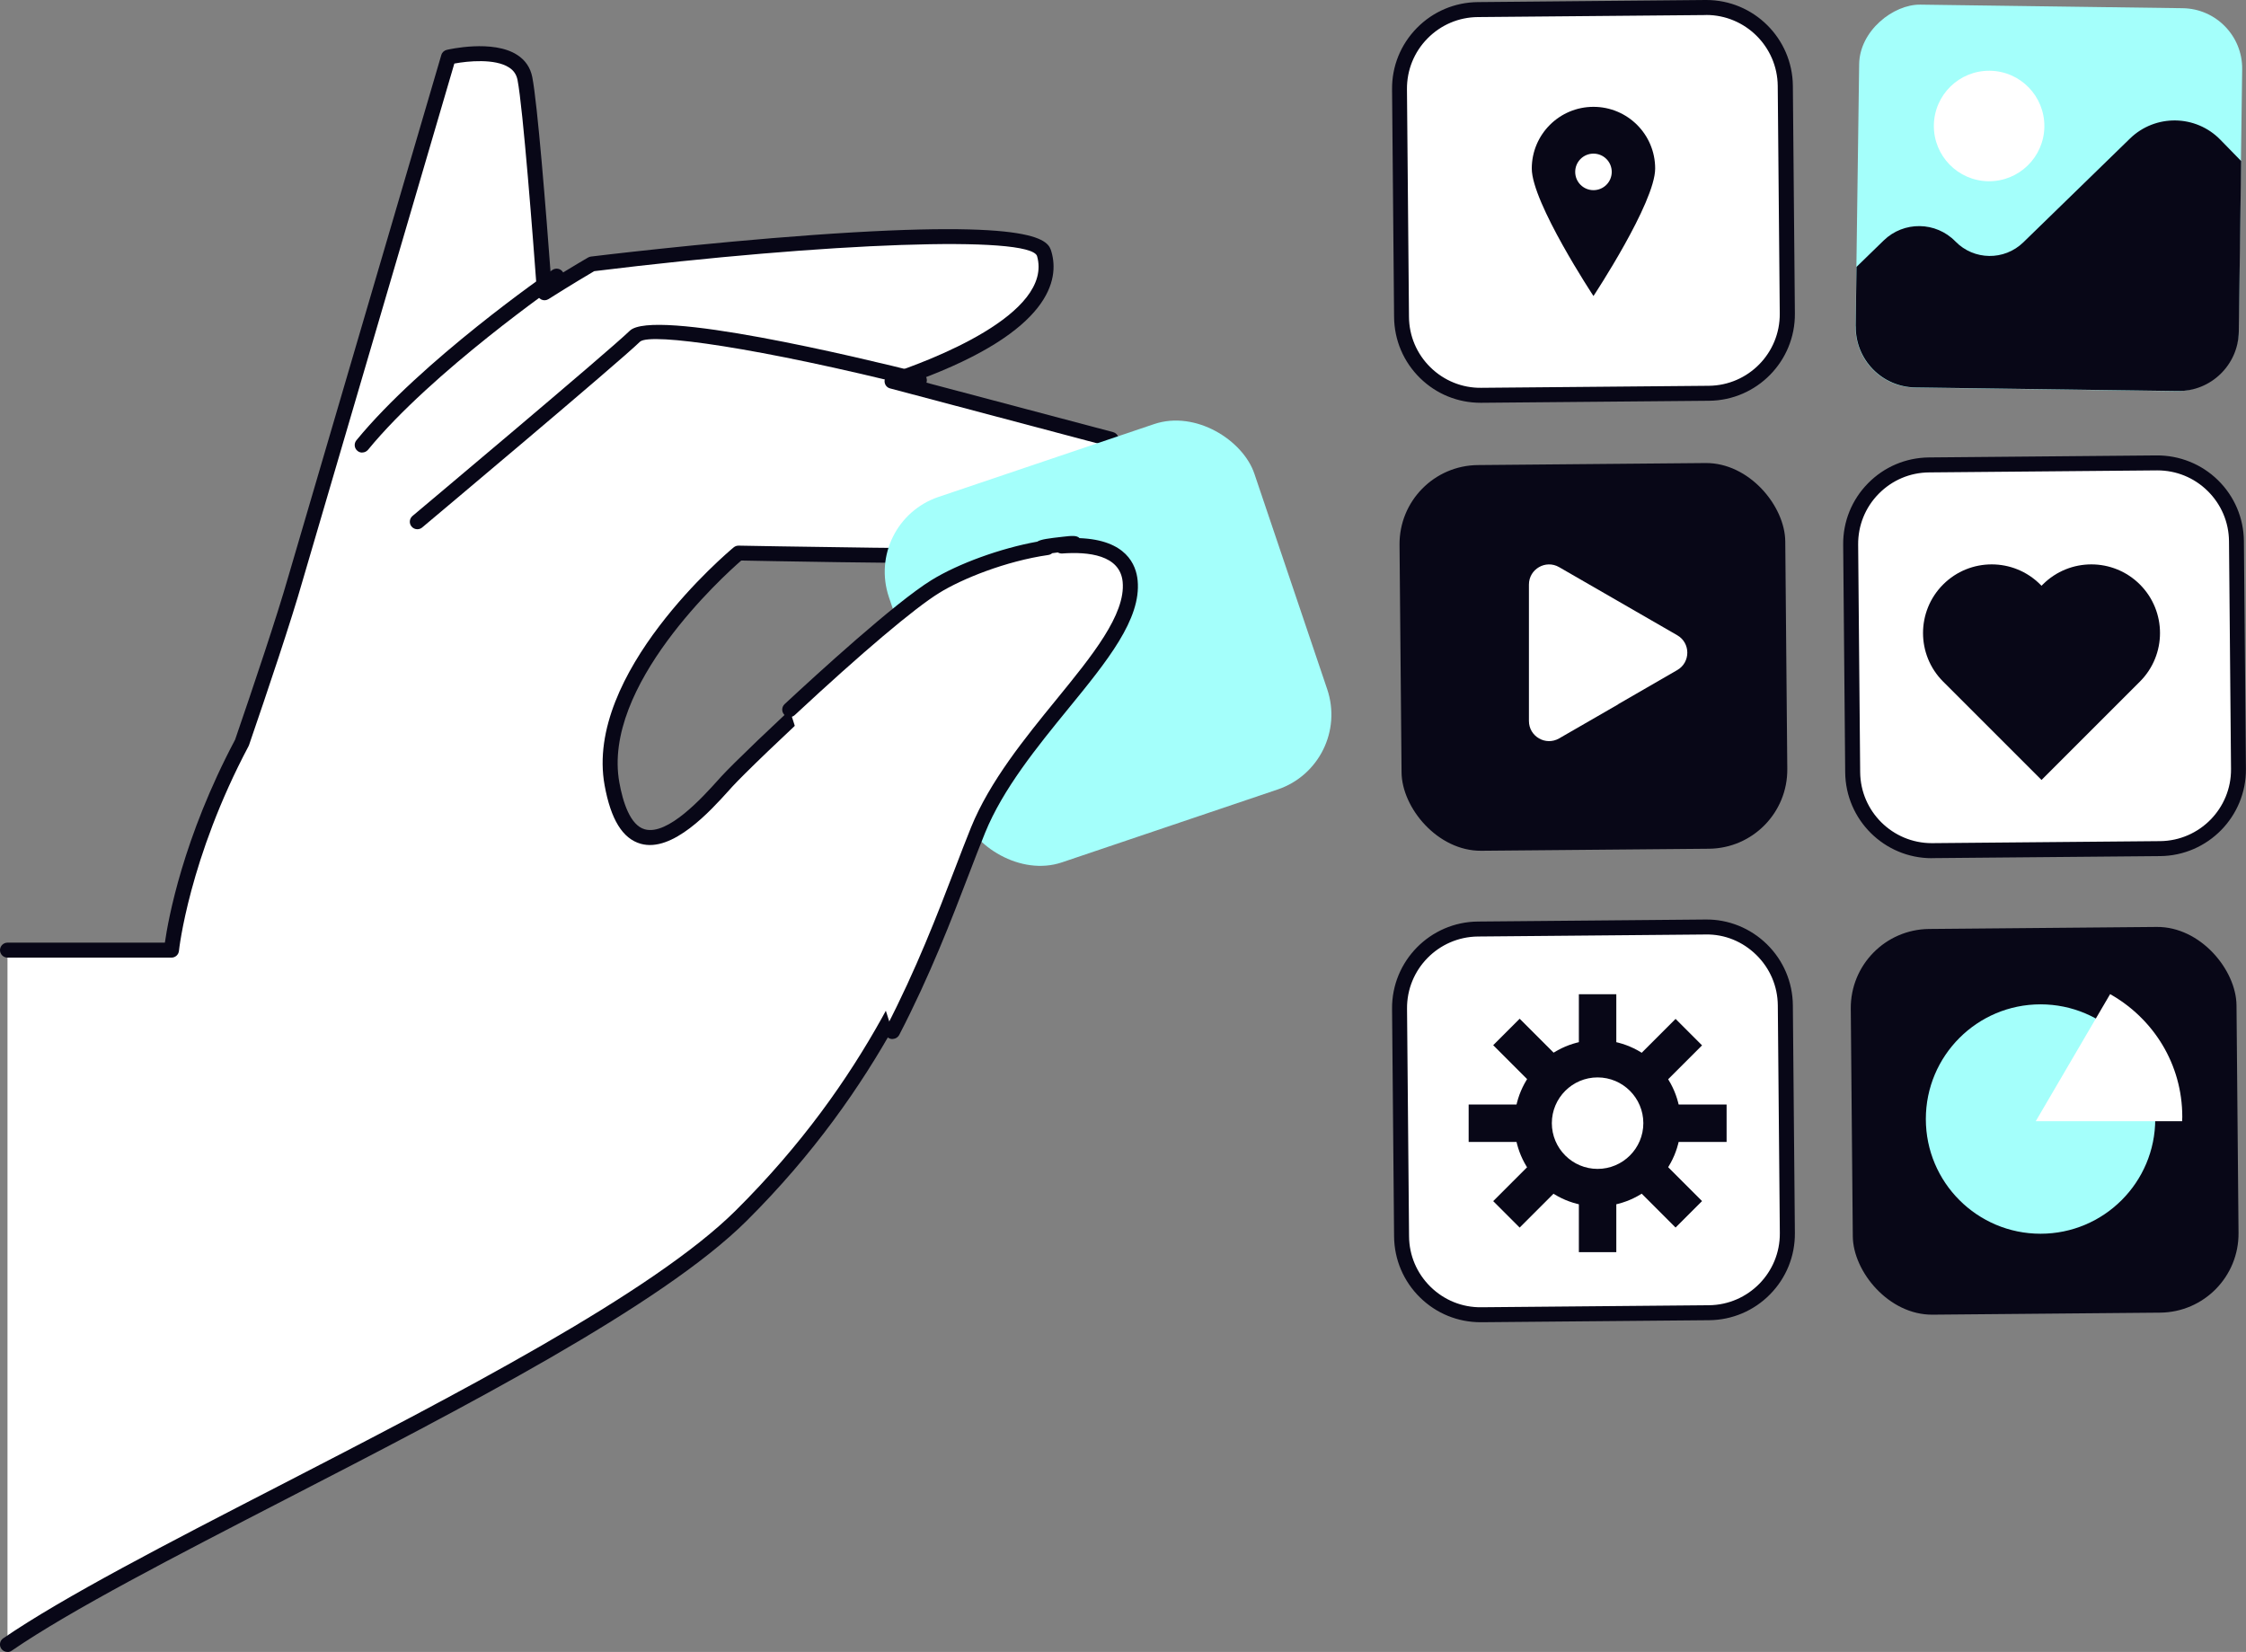
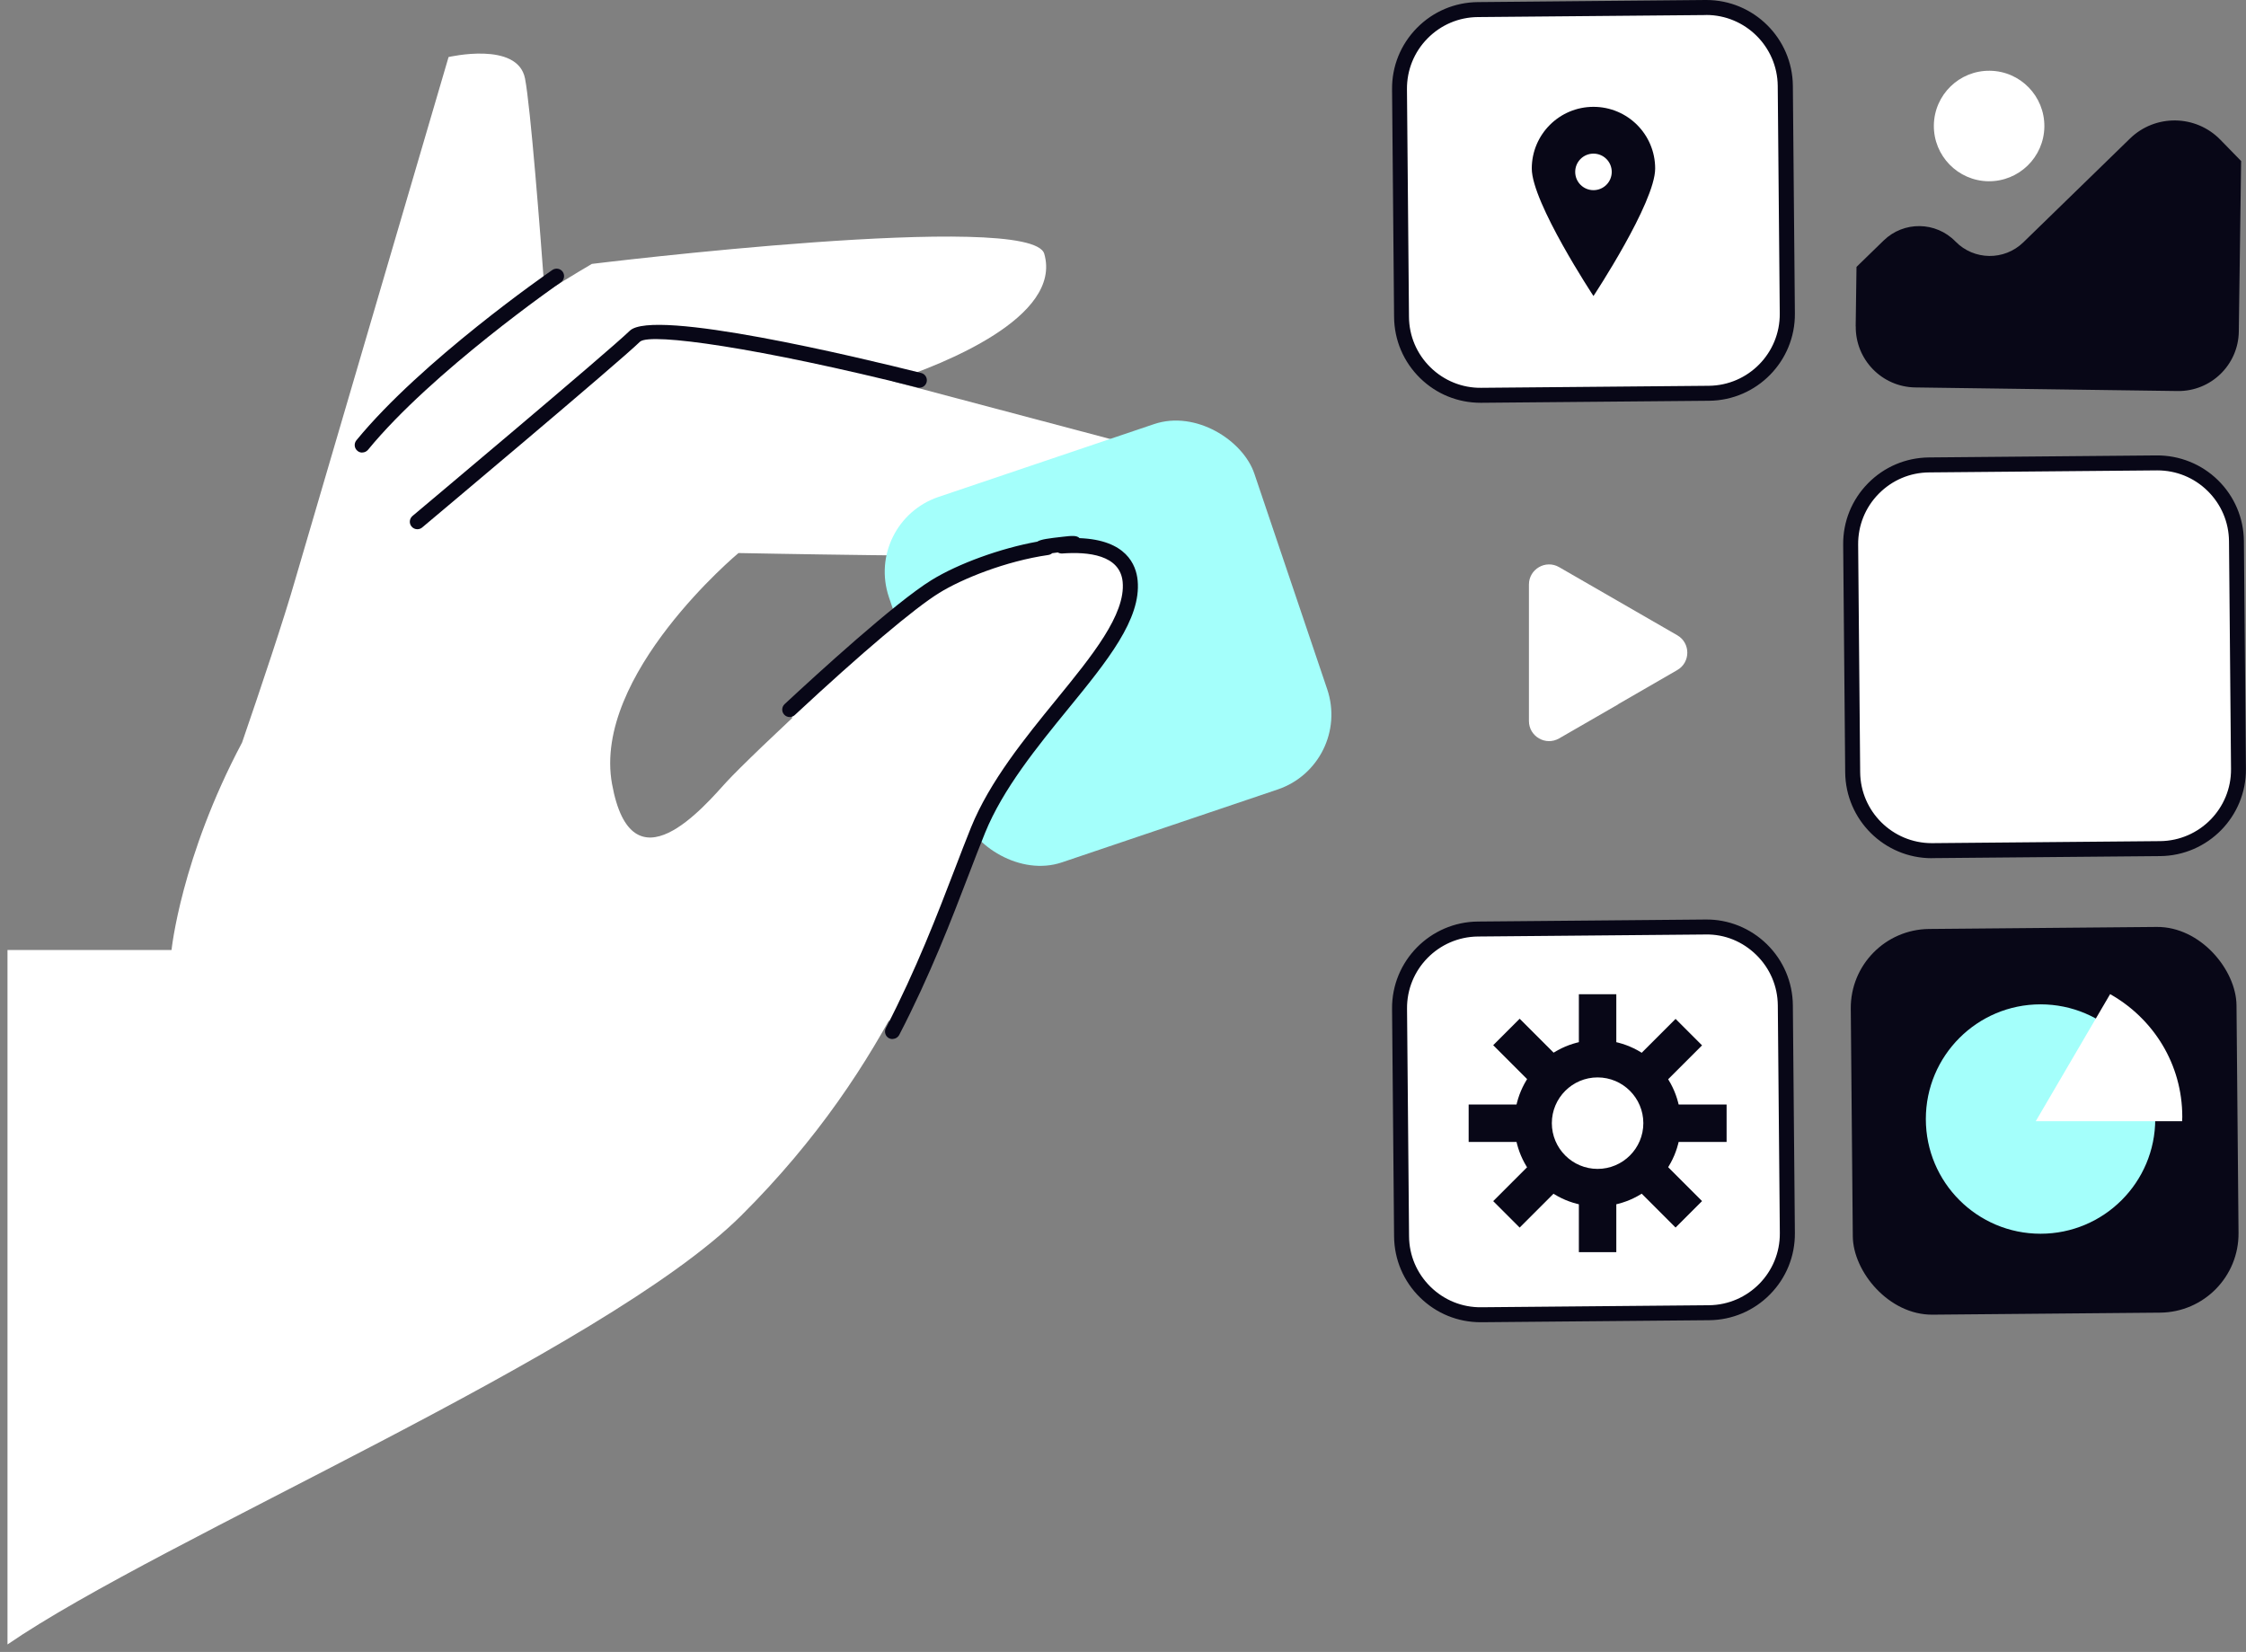
<svg xmlns="http://www.w3.org/2000/svg" id="Calque_2" viewBox="0 0 299.97 220.65">
  <rect x="0" y="0" width="299.97" height="220.65" fill="#808080" stroke="none" />
  <g id="_Layer_">
    <g>
      <g>
-         <rect x="248.07" y=".85" width="51.16" height="51.16" rx="8.06" ry="8.06" transform="translate(243.49 299.7) rotate(-89.22)" style="fill:#a4fffb;" />
        <path d="M273.04,16.93c-.06,4.07-3.4,7.33-7.48,7.28-4.07-.06-7.33-3.4-7.28-7.48,.06-4.07,3.4-7.33,7.48-7.28s7.33,3.4,7.28,7.48Z" style="fill:#fff;" />
        <path d="M247.84,43.6l.11-7.95,3.63-3.53c2.68-2.61,6.97-2.55,9.58,.13h0c2.47,2.54,6.53,2.59,9.07,.12l14.24-13.86c3.38-3.29,8.79-3.22,12.08,.16l2.77,2.84-.31,22.77c-.06,4.45-3.72,8.01-8.17,7.95l-35.04-.48c-4.45-.06-8.01-3.72-7.95-8.17Z" style="fill:#080717;" />
      </g>
      <g>
        <g>
          <path d="M1,219.65c20.59-14.14,79.6-39,97.99-57.28,20.52-20.4,26.74-41.13,31.83-53.43,5.09-12.29,19.77-22.75,19.05-30.76-.32-3.64-3.97-4.64-8.46-4.28,10.89-1.96,6.99-15.23,6.99-15.23l-29.26-7.76c6.9-2.29,22.77-8.55,20.33-17.01-1.7-5.87-60.42,1.35-60.42,1.35,0,0-2.66,1.54-6.3,3.85-.61-8.29-1.9-24.88-2.63-28.62-.99-5.02-10.21-2.86-10.21-2.86l-20.43,69.63c-1.5,5.27-4.66,14.69-7.15,21.93-8.17,15.4-9.42,27.71-9.42,27.71H1v92.74ZM125.73,78.99c-6.63,4.09-25.74,22.21-28.68,25.43-2.94,3.22-12.67,14.85-15.31,.29-2.64-14.56,16.89-30.84,16.89-30.84,0,0,33.86,.67,40.99,.24-5.02,.75-10.67,2.89-13.9,4.88Z" style="fill:#fff;" />
-           <path d="M1,220.65c-.32,0-.63-.15-.83-.43-.31-.46-.2-1.08,.26-1.39,8.03-5.51,21.98-12.71,36.75-20.32,23.41-12.07,49.95-25.76,61.1-36.84,17.68-17.58,24.52-35.07,29.52-47.84,.74-1.88,1.42-3.64,2.09-5.26,2.37-5.71,6.77-11.06,10.66-15.79,4.46-5.42,8.67-10.53,8.32-14.5-.29-3.25-4.17-3.63-7.39-3.37-.37,.04-.73-.15-.92-.46-.12,.34-.42,.6-.8,.66-5.28,.79-10.71,3.01-13.52,4.74h0c-6.51,4.02-25.5,22.01-28.46,25.25l-.44,.49c-2.44,2.7-7.51,8.33-11.78,7.11-2.41-.69-3.98-3.24-4.81-7.81-2.72-14.97,16.42-31.1,17.24-31.78,.19-.15,.4-.23,.66-.23,.34,0,33.9,.66,40.91,.24,.38-.02,.71,.16,.9,.46,.12-.33,.4-.58,.77-.65,2.51-.45,4.35-1.6,5.47-3.42,2.13-3.45,1.25-8.4,.87-10.02l-28.69-7.61c-.43-.11-.73-.49-.74-.94-.01-.44,.26-.84,.68-.98,5.19-1.72,21.95-7.96,19.68-15.78-1.1-2.74-27.61-1.83-59.14,2.04-.65,.38-3.03,1.79-6.1,3.73-.3,.19-.67,.21-.98,.05-.31-.16-.52-.47-.55-.82-.54-7.32-1.88-24.75-2.61-28.5-.14-.72-.51-1.27-1.14-1.67-1.87-1.21-5.5-.86-7.3-.52l-20.26,69.06c-1.51,5.33-4.73,14.89-7.16,21.97-.02,.05-.04,.1-.06,.14-7.97,15.02-9.29,27.22-9.3,27.35-.05,.51-.48,.9-1,.9H1C.45,127.91,0,127.46,0,126.91s.45-1,1-1H22.02c.45-3.13,2.4-13.94,9.38-27.11,2.42-7.05,5.61-16.53,7.11-21.8L58.94,7.35c.1-.35,.38-.61,.73-.69,.25-.06,6.17-1.42,9.4,.67,1.09,.7,1.77,1.7,2.02,2.97,.69,3.5,1.83,17.8,2.52,27.08,2.89-1.8,4.91-2.97,4.93-2.98,.12-.07,.25-.11,.38-.13,.15-.02,14.88-1.82,29.63-2.88,30.6-2.2,31.46,.8,31.88,2.25,1.05,3.64-.01,10.55-17.88,17.16l26.12,6.92c.34,.09,.6,.35,.7,.69,.09,.29,2.08,7.26-.95,12.16-.63,1.02-1.43,1.88-2.4,2.57,3.82,.83,4.71,3.3,4.86,4.97,.43,4.79-3.83,9.96-8.77,15.95-3.8,4.61-8.11,9.84-10.36,15.28-.66,1.6-1.35,3.35-2.08,5.22-4.77,12.21-11.99,30.66-29.97,48.53-11.37,11.3-38.05,25.06-61.6,37.2-14.71,7.59-28.61,14.75-36.53,20.19-.17,.12-.37,.18-.56,.18ZM98.99,74.88c-2.35,2.04-18.61,16.76-16.27,29.65,.46,2.54,1.42,5.69,3.39,6.24,3.08,.87,7.75-4.31,9.75-6.53l.45-.5c3-3.28,22.25-21.51,28.89-25.61h0c1.68-1.04,3.84-2.04,6.15-2.88-11.47,.02-29.38-.32-32.36-.38Zm26.73,4.11h0Z" style="fill:#080717;" />
        </g>
        <path d="M48.37,60.45c-.22,0-.45-.07-.63-.23-.43-.35-.49-.98-.14-1.41,8.73-10.65,25.46-22.26,26.17-22.75,.46-.31,1.08-.2,1.39,.25,.31,.45,.2,1.08-.25,1.39-.17,.12-17.21,11.94-25.75,22.37-.2,.24-.48,.37-.77,.37Z" style="fill:#080717;" />
        <path d="M55.74,70.69c-.29,0-.57-.12-.77-.36-.36-.42-.3-1.05,.12-1.41,.26-.22,26.11-21.91,29.02-24.74,3.13-3.04,30.58,3.55,38.92,5.64,.54,.13,.86,.68,.73,1.21-.13,.54-.68,.86-1.21,.73-21.31-5.34-35.57-7.32-37.05-6.14-2.96,2.88-28.05,23.94-29.12,24.84-.19,.16-.42,.23-.64,.23Z" style="fill:#080717;" />
      </g>
      <rect x="122.23" y="60.17" width="51.52" height="51.52" rx="10.56" ry="10.56" transform="translate(-19.72 51.88) rotate(-18.67)" style="fill:#a4fffb;" />
      <g>
        <rect x="187.06" y="1.14" width="51.52" height="51.52" rx="10.56" ry="10.56" transform="translate(-.23 1.91) rotate(-.51)" style="fill:#fff;" />
        <path d="M197.75,53.8c-3.05,0-5.92-1.17-8.1-3.31-2.2-2.16-3.43-5.06-3.46-8.14l-.27-30.41c-.03-3.09,1.15-6,3.31-8.2,2.16-2.2,5.06-3.43,8.14-3.46L227.79,0s.07,0,.1,0c6.33,0,11.5,5.12,11.56,11.46l.27,30.41c.06,6.37-5.08,11.6-11.45,11.66h0l-30.41,.27s-.07,0-.11,0Zm30.5-1.27h0Zm-.37-50.52s-.06,0-.09,0l-30.41,.27c-2.55,.02-4.94,1.04-6.73,2.86-1.79,1.82-2.76,4.23-2.74,6.78l.27,30.41c.02,2.55,1.04,4.94,2.86,6.73,1.82,1.79,4.25,2.77,6.78,2.74l30.41-.27c5.27-.05,9.52-4.37,9.47-9.65l-.27-30.41c-.05-5.24-4.33-9.47-9.56-9.47Z" style="fill:#080717;" />
      </g>
      <g>
        <path d="M119.2,137.79c5.46-10.54,8.61-19.97,11.42-26.9,5.4-13.3,21.14-24.55,20.31-33.24-.38-3.95-4.31-5.07-9.15-4.71,5.65-.99-5.45,.4-1.92,.21-5.41,.78-11.48,3.06-14.94,5.2-4.05,2.5-12.42,9.89-19.46,16.44l13.74,43Z" style="fill:#fff;" />
        <path d="M119.2,138.79c-.15,0-.31-.04-.46-.11-.49-.25-.68-.86-.43-1.35,4.08-7.87,6.91-15.26,9.19-21.2,.77-2.01,1.49-3.89,2.19-5.62,2.51-6.17,7.21-11.94,11.37-17.04,4.78-5.86,9.29-11.39,8.88-15.74-.34-3.61-4.59-4.06-8.08-3.8-.21,.01-.41-.04-.58-.14-.26,.03-.52,.07-.75,.1-.14,.12-.32,.21-.52,.24-5.7,.82-11.54,3.19-14.56,5.06-3.31,2.04-10.35,7.99-19.3,16.32-.4,.38-1.04,.35-1.41-.05-.38-.4-.35-1.04,.05-1.41,4.28-3.98,14.76-13.57,19.61-16.56,3.6-2.22,9.25-4.26,14.13-5.14,.5-.32,1.54-.44,3.46-.66,1.07-.12,1.82-.21,2.19,.19,6.24,.24,7.56,3.55,7.76,5.66,.49,5.16-4.05,10.74-9.32,17.19-4.06,4.98-8.67,10.63-11.06,16.52-.7,1.71-1.41,3.58-2.18,5.58-2.29,5.98-5.15,13.43-9.28,21.4-.18,.34-.53,.54-.89,.54Z" style="fill:#080717;" />
      </g>
      <path d="M212.82,14.27c-4.55,0-8.24,3.69-8.24,8.24s8.24,17.03,8.24,17.03c0,0,8.24-12.47,8.24-17.03s-3.69-8.24-8.24-8.24Zm0,11.13c-1.35,0-2.44-1.09-2.44-2.44s1.09-2.44,2.44-2.44,2.44,1.09,2.44,2.44-1.09,2.44-2.44,2.44Z" style="fill:#080717;" />
-       <rect x="187.06" y="61.97" width="51.52" height="51.52" rx="10.56" ry="10.56" transform="translate(-.78 1.91) rotate(-.51)" style="fill:#080717;" />
      <g>
        <rect x="247.31" y="61.97" width="51.52" height="51.52" rx="10.56" ry="10.56" transform="translate(-.78 2.45) rotate(-.51)" style="fill:#fff;" />
        <path d="M258,114.63c-6.33,0-11.5-5.12-11.56-11.46l-.27-30.41c-.03-3.09,1.15-6,3.31-8.2,2.16-2.2,5.06-3.43,8.14-3.46l30.41-.27c3.05-.02,6,1.15,8.2,3.31,2.2,2.16,3.43,5.06,3.46,8.14l.27,30.41c.06,6.37-5.08,11.6-11.46,11.66l-30.41,.27s-.07,0-.1,0Zm30.14-51.8s-.06,0-.09,0l-30.41,.27c-2.55,.02-4.94,1.04-6.73,2.86-1.79,1.82-2.76,4.23-2.74,6.78l.27,30.41c.05,5.24,4.33,9.47,9.56,9.47,.03,0,.06,0,.09,0l30.41-.27c5.27-.05,9.52-4.37,9.47-9.64l-.27-30.41c-.02-2.55-1.04-4.94-2.86-6.73-1.8-1.77-4.18-2.74-6.7-2.74Z" style="fill:#080717;" />
      </g>
      <rect x="247.31" y="123.95" width="51.52" height="51.52" rx="10.56" ry="10.56" transform="translate(547.47 296.98) rotate(179.49)" style="fill:#080717;" />
      <g>
        <rect x="187.06" y="123.95" width="51.52" height="51.52" rx="10.56" ry="10.56" transform="translate(426.98 297.52) rotate(179.49)" style="fill:#fff;" />
        <path d="M197.75,176.61c-3.05,0-5.92-1.17-8.1-3.31-2.2-2.16-3.43-5.06-3.46-8.14l-.27-30.41c-.06-6.37,5.08-11.6,11.46-11.66l30.41-.27c3.06-.04,6,1.15,8.2,3.31,2.2,2.16,3.43,5.06,3.46,8.14l.27,30.41c.03,3.09-1.15,6-3.31,8.2-2.16,2.2-5.06,3.43-8.14,3.46l-30.41,.27s-.07,0-.11,0Zm-.36-51.52c-5.27,.05-9.52,4.37-9.47,9.64l.27,30.41c.02,2.55,1.04,4.94,2.86,6.73,1.82,1.79,4.23,2.77,6.78,2.74l30.41-.27c5.27-.05,9.52-4.37,9.47-9.64l-.27-30.41c-.02-2.55-1.04-4.94-2.86-6.73-1.82-1.79-4.22-2.79-6.78-2.74l-30.41,.27Zm0-1h0Z" style="fill:#080717;" />
      </g>
      <path d="M216.12,94.08l-7.89,4.55c-1.79,1.03-4.03-.26-4.03-2.33v-18.22c0-2.07,2.24-3.36,4.03-2.33l7.89,4.55,7.89,4.55c1.79,1.03,1.79,3.62,0,4.65l-7.89,4.56Z" style="fill:#fff;" />
-       <path d="M285.63,91.21l.17-.17c3.58-3.58,3.58-9.39,0-12.97h0c-3.58-3.58-9.39-3.58-12.97,0l-.17,.17-.17-.17c-3.58-3.58-9.39-3.58-12.97,0h0c-3.58,3.58-3.58,9.39,0,12.97l.17,.17,12.97,12.97,12.97-12.97Z" style="fill:#080717;" />
      <g>
        <path d="M213.37,161.14c-6.13,0-11.11-4.99-11.11-11.11s4.99-11.11,11.11-11.11,11.11,4.99,11.11,11.11-4.99,11.11-11.11,11.11Zm0-17.23c-3.37,0-6.11,2.74-6.11,6.11s2.74,6.11,6.11,6.11,6.11-2.74,6.11-6.11-2.74-6.11-6.11-6.11Z" style="fill:#080717;" />
        <rect x="196.15" y="147.53" width="8.61" height="5" style="fill:#080717;" />
        <rect x="221.99" y="147.53" width="8.61" height="5" style="fill:#080717;" />
        <rect x="210.87" y="132.8" width="5" height="8.61" style="fill:#080717;" />
        <rect x="210.87" y="158.64" width="5" height="8.61" style="fill:#080717;" />
        <rect x="218.2" y="138.39" width="8.61" height="5" transform="translate(-34.46 198.57) rotate(-44.99)" style="fill:#080717;" />
        <rect x="199.93" y="156.66" width="8.61" height="5" transform="translate(-52.72 191.03) rotate(-45)" style="fill:#080717;" />
        <rect x="201.74" y="136.58" width="5" height="8.61" transform="translate(-39.81 185.64) rotate(-44.99)" style="fill:#080717;" />
        <rect x="220.01" y="154.85" width="5" height="8.61" transform="translate(-47.37 203.95) rotate(-45)" style="fill:#080717;" />
      </g>
      <g>
        <path d="M287.85,149.47c0,8.46-6.86,15.32-15.32,15.32s-15.32-6.86-15.32-15.32,6.86-15.32,15.32-15.32,15.32,6.86,15.32,15.32Z" style="fill:#a4fffb;" />
        <path d="M281.82,132.79l-9.93,16.97h19.55s.02-.35,.02-.58c0-7.07-3.88-13.14-9.63-16.39Z" style="fill:#fff;" />
      </g>
    </g>
  </g>
</svg>